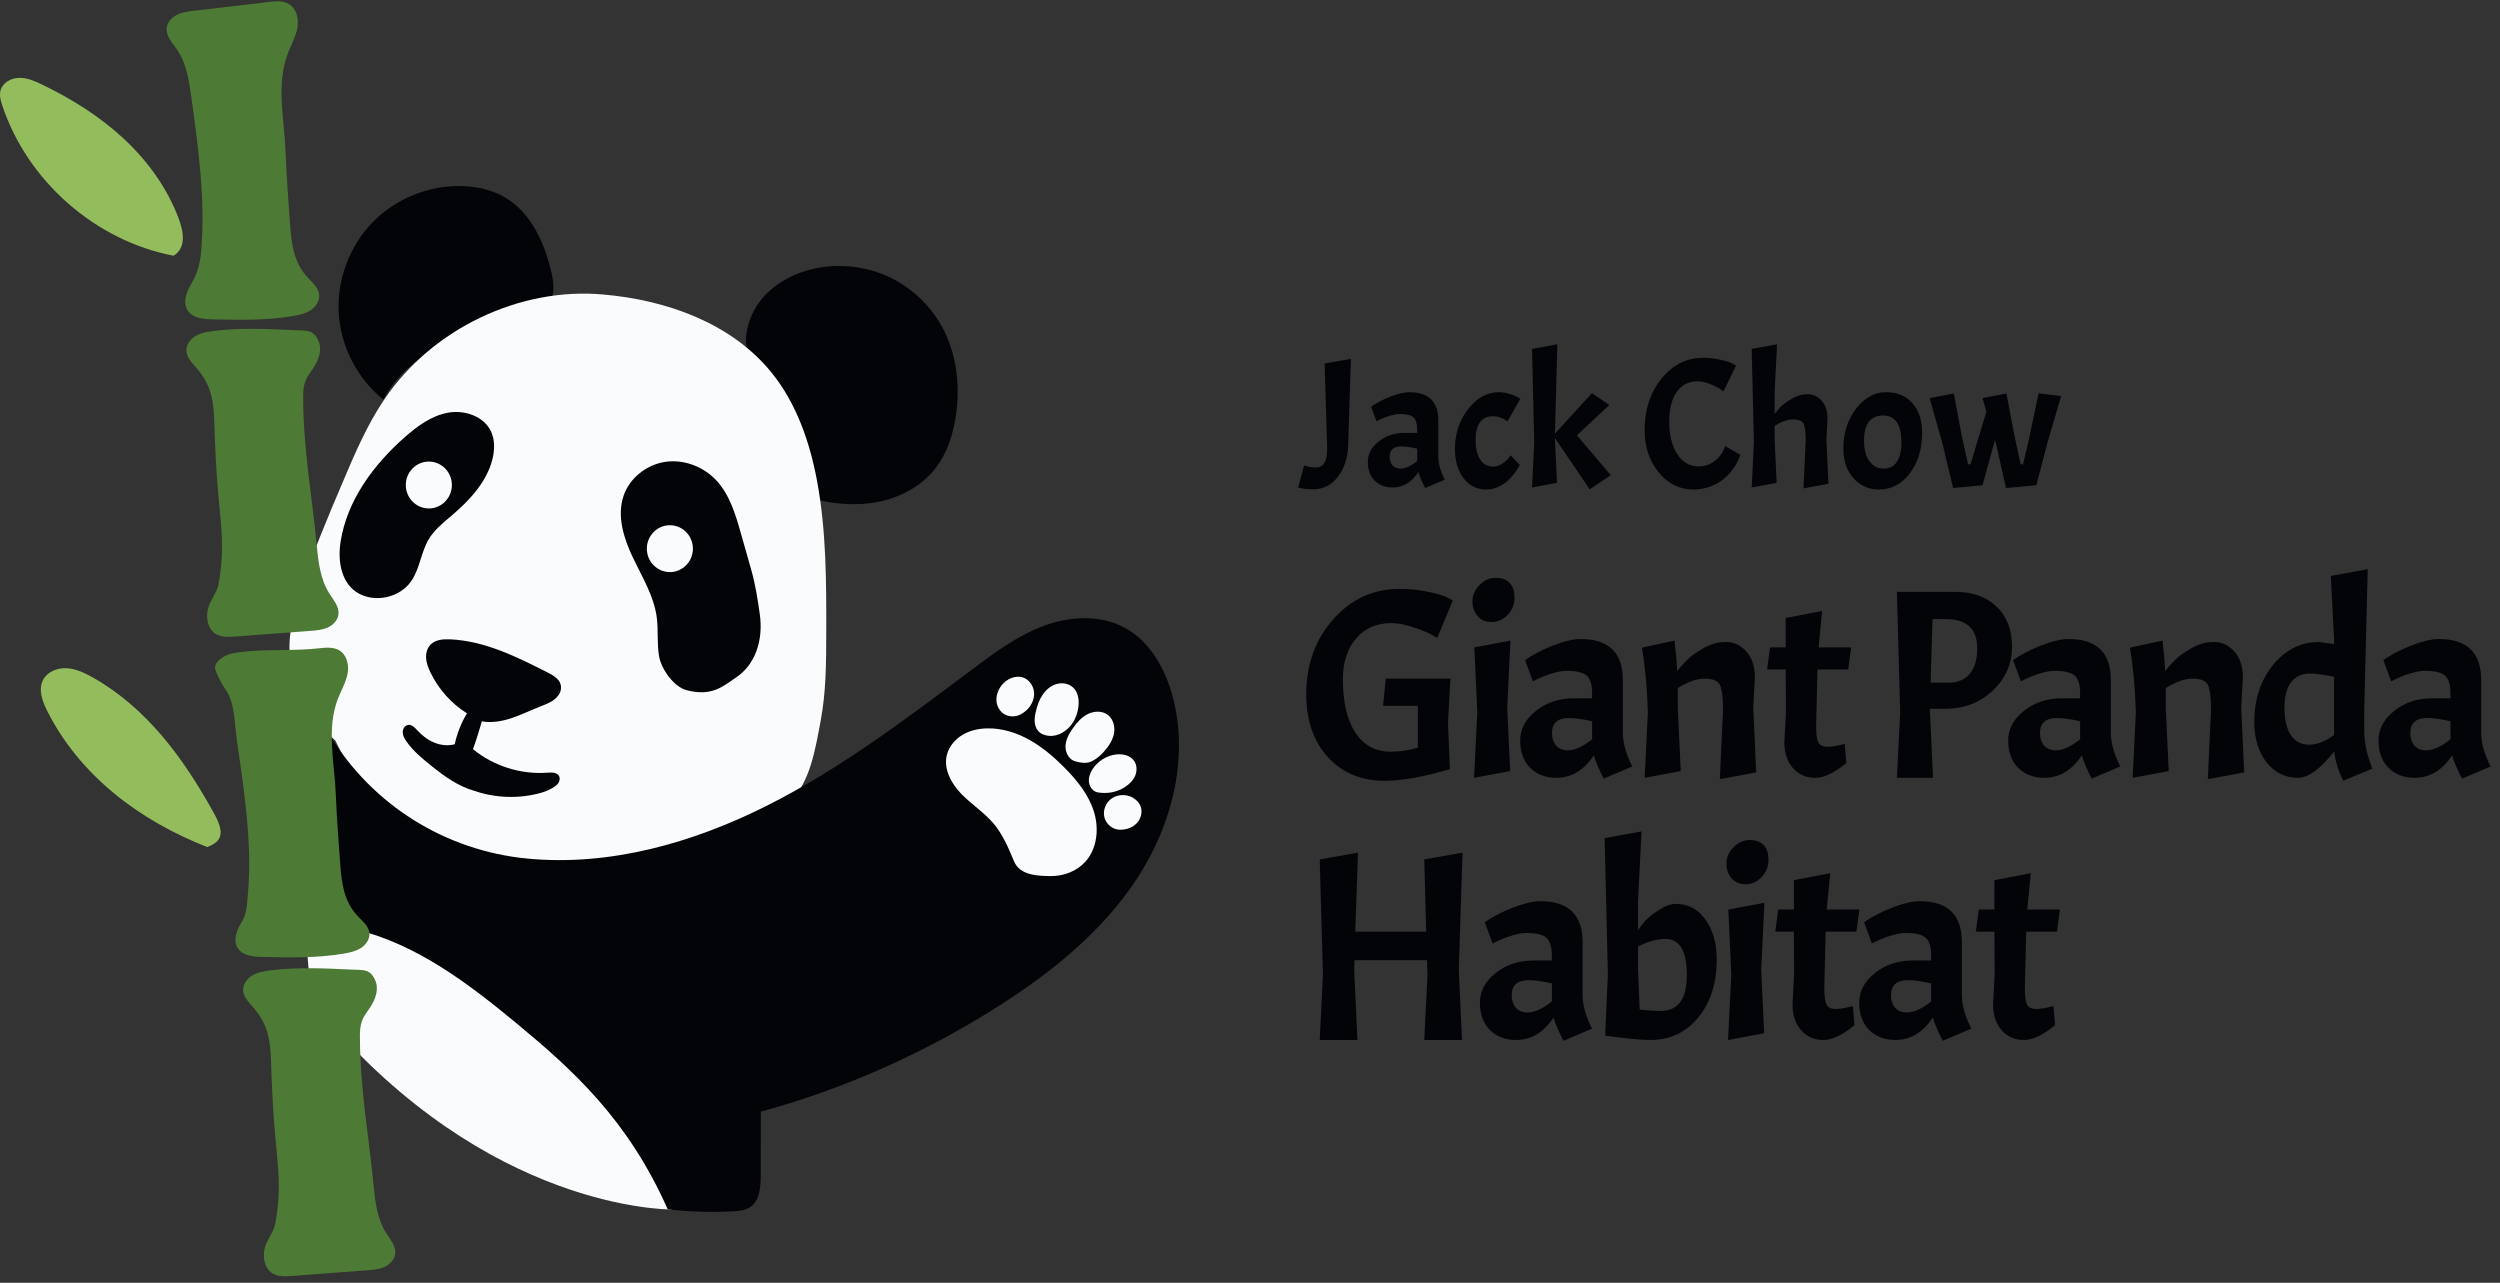
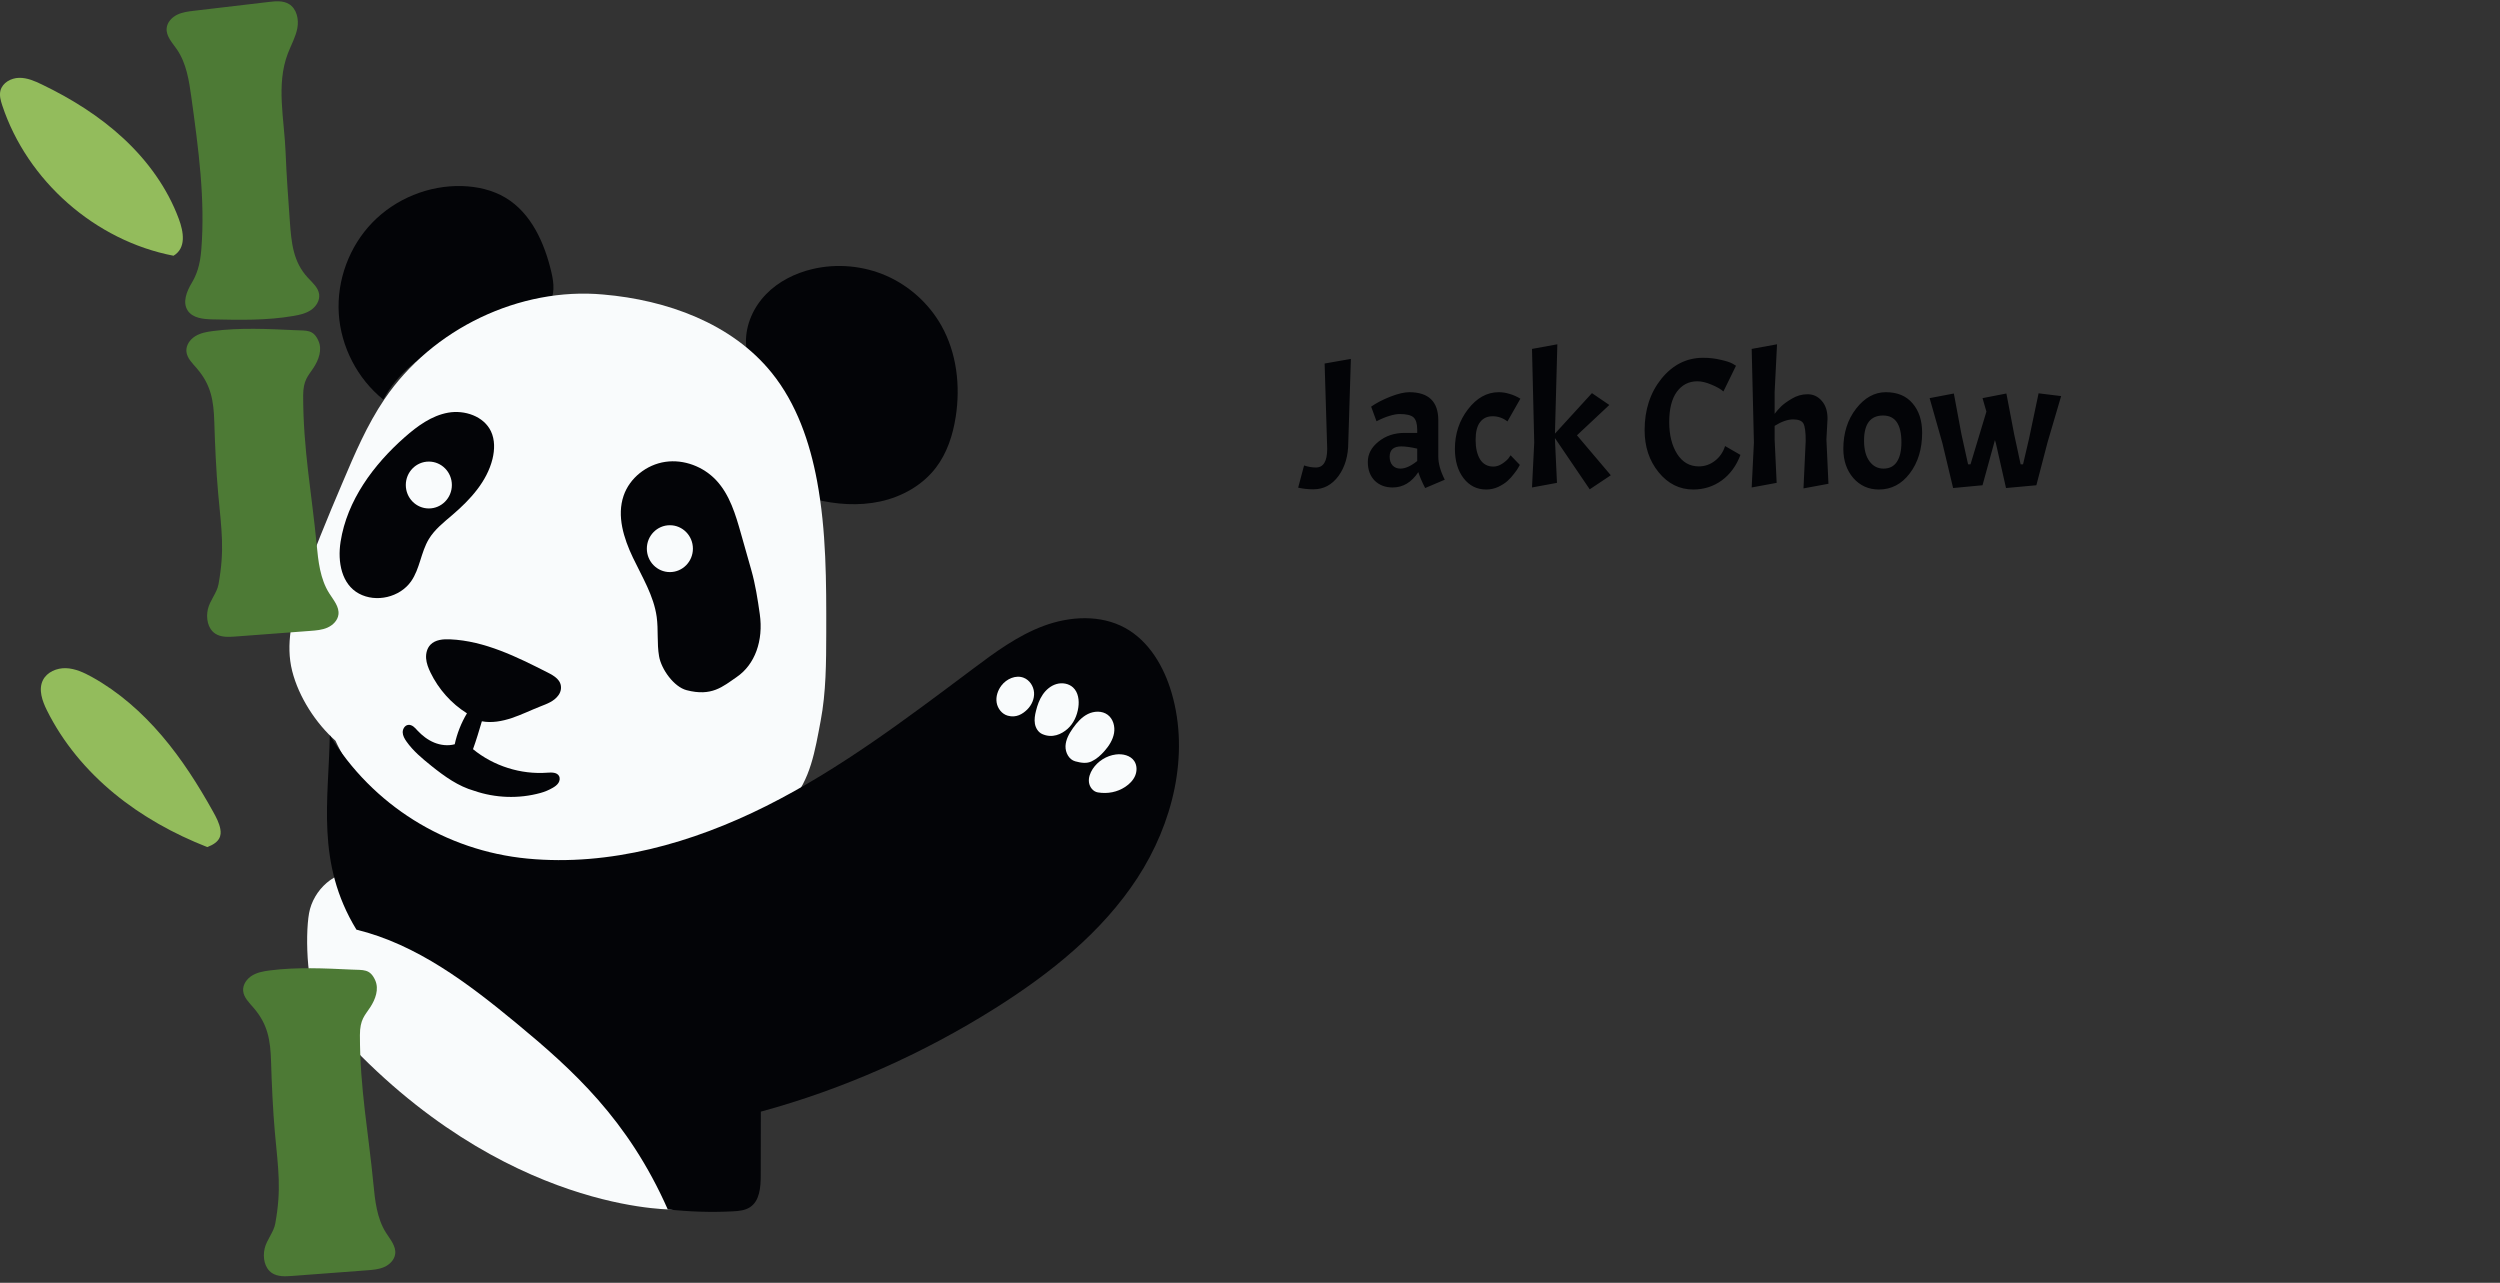
<svg xmlns="http://www.w3.org/2000/svg" width="267" height="137" viewBox="0 0 267 137" fill="none">
  <rect x="0" y="0" width="267" height="137" fill="#333333" stroke="none" />
  <path d="M40.937 42.676C38.169 40.449 36.403 37.027 36.181 33.484C35.959 29.941 37.293 26.326 39.764 23.773C42.234 21.22 45.799 19.769 49.349 19.872C50.969 19.919 52.603 20.287 53.994 21.12C56.74 22.765 58.159 25.958 58.889 29.072C59.16 30.23 59.314 31.582 58.538 32.486C57.991 33.127 57.119 33.359 56.304 33.566C53.343 34.324 50.39 35.197 47.662 36.577C44.934 37.957 42.424 39.88 40.937 42.676Z" fill="#030407" />
  <path d="M79.669 36.581C79.63 34.675 80.477 32.801 81.807 31.432C83.133 30.062 84.91 29.176 86.766 28.736C89.387 28.117 92.212 28.375 94.675 29.458C97.138 30.542 99.237 32.447 100.553 34.8C102.18 37.71 102.584 41.211 102.072 44.507C101.772 46.456 101.146 48.394 99.949 49.956C98.511 51.833 96.323 53.056 94.013 53.557C91.704 54.057 89.287 53.882 86.991 53.313C86.173 47.489 79.805 43.184 79.669 36.581Z" fill="#030407" />
  <path d="M84.428 85.643C86.563 83.33 87.056 80.105 87.642 77.012C88.229 73.92 88.236 70.748 88.243 67.602C88.254 62.174 88.257 56.708 87.263 51.373C86.491 47.229 85.075 43.114 82.433 39.832C78.164 34.526 71.199 32.034 64.417 31.454C55.532 30.643 46.171 35.087 41.062 42.631C39.203 45.377 37.891 48.452 36.596 51.509C34.977 55.324 33.353 59.146 32.088 63.097C31.201 65.868 30.489 68.846 31.205 71.667C31.913 74.46 33.736 77.248 35.828 79.111C38.366 84.614 43.393 88.765 49.067 90.881C54.745 92.998 61.02 93.191 66.984 92.136C72.948 91.074 79.955 90.495 84.428 85.643Z" fill="#F9FBFC" />
  <path d="M38.298 93.163C35.796 92.848 33.454 95.047 33.007 97.532C32.563 100.017 32.764 106.32 34.394 108.248C52.157 129.228 71.135 129.11 71.575 129.182C72.483 129.332 72.154 127.841 71.997 127.215C70.356 120.658 65.743 115.305 61.16 110.332C54.327 102.917 47.13 94.268 38.298 93.163Z" fill="#F9FBFC" />
  <path d="M71.317 129.164C73.62 129.415 75.944 129.493 78.257 129.372C78.9 129.34 79.576 129.279 80.113 128.921C81.139 128.238 81.242 126.801 81.246 125.568C81.25 123.286 81.253 121.005 81.257 118.724C90.027 116.339 98.533 112.564 106.324 107.655C112.166 103.972 117.708 99.549 121.477 93.764C125.245 87.976 127.065 80.646 125.134 74.017C124.315 71.203 122.721 68.461 120.15 67.056C117.533 65.626 114.272 65.805 111.473 66.841C108.677 67.878 106.242 69.684 103.853 71.475C96.796 76.763 89.72 82.13 81.836 86.081C73.952 90.035 65.114 92.538 56.333 91.698C47.551 90.857 39.768 85.963 35.22 78.508C35.116 85.391 33.704 92.137 38.066 99.285C44.526 100.865 50.015 105.034 55.142 109.271C61.156 114.244 67.073 119.564 71.317 129.164Z" fill="#030407" />
  <path d="M36.376 57.85C37.066 53.445 39.891 49.627 43.237 46.681C44.582 45.497 46.094 44.392 47.857 44.074C49.619 43.76 51.672 44.45 52.437 46.069C52.862 46.974 52.837 48.032 52.601 49.005C52.008 51.429 50.213 53.37 48.318 54.993C47.399 55.78 46.419 56.545 45.797 57.578C44.953 58.98 44.843 60.746 43.906 62.084C42.708 63.793 40.169 64.39 38.335 63.396C36.501 62.405 36.029 60.056 36.376 57.85Z" fill="#030407" />
  <path d="M73.335 73.713C71.973 73.363 70.629 71.475 70.389 70.092C70.15 68.708 70.325 67.278 70.135 65.887C69.824 63.62 68.576 61.614 67.593 59.548C66.61 57.481 65.859 55.1 66.603 52.937C67.254 51.038 69.063 49.619 71.051 49.326C73.038 49.032 75.127 49.833 76.496 51.299C77.94 52.844 78.563 54.964 79.138 56.998C79.507 58.293 79.871 59.587 80.239 60.881C80.676 62.422 80.919 63.996 81.144 65.579C81.552 68.44 80.615 70.978 78.695 72.294C77.175 73.342 76.013 74.407 73.335 73.713Z" fill="#030407" />
  <path d="M46.058 81.786C46.051 81.778 46.04 81.771 46.033 81.764C45.072 80.992 44.117 80.195 43.413 79.194C43.205 78.9 43.016 78.571 43.008 78.214C43.001 77.856 43.234 77.467 43.588 77.42C43.784 77.391 43.984 77.47 44.145 77.588C44.306 77.706 44.439 77.86 44.571 78.007C45.079 78.553 45.683 79.025 46.373 79.308C47.063 79.59 47.846 79.68 48.565 79.487C48.815 78.325 49.258 77.206 49.87 76.183C48.2 75.139 46.834 73.602 45.972 71.817C45.744 71.342 45.547 70.841 45.508 70.312C45.472 69.787 45.608 69.229 45.976 68.85C46.498 68.314 47.328 68.246 48.078 68.281C51.772 68.446 55.201 70.155 58.497 71.828C59.202 72.186 59.995 72.647 59.909 73.566C59.888 73.812 59.788 74.049 59.641 74.252C59.162 74.917 58.408 75.171 57.693 75.454C56.677 75.854 55.698 76.337 54.661 76.684C53.627 77.03 52.519 77.234 51.464 77.034C51.171 78.021 50.878 79.011 50.517 80.012C52.719 81.818 55.63 82.737 58.472 82.522C58.923 82.487 59.484 82.479 59.702 82.876C59.827 83.102 59.781 83.391 59.645 83.609C59.498 83.842 59.269 84.002 59.033 84.138C58.622 84.378 58.179 84.564 57.721 84.689C55.412 85.325 52.912 85.24 50.642 84.457C48.947 83.974 47.503 82.944 46.058 81.786Z" fill="#030407" />
-   <path d="M108.305 92.002C107.712 90.576 107.1 89.124 106.103 87.944C105.105 86.765 103.772 85.917 102.692 84.812C101.612 83.708 100.761 82.167 101.115 80.661C101.33 79.753 101.973 78.977 102.774 78.495C103.575 78.012 104.519 77.808 105.452 77.79C107.015 77.762 108.556 78.248 109.921 79.006C111.287 79.764 112.488 80.787 113.593 81.891C114.959 83.25 116.221 84.787 116.811 86.621C117.401 88.456 117.197 90.64 115.892 92.056C114.977 93.054 113.6 93.572 112.245 93.565C110.897 93.554 108.938 93.515 108.305 92.002Z" fill="#F9FBFC" />
  <path d="M107.629 76.436C107.007 76.264 106.546 75.674 106.442 75.034C106.339 74.394 106.56 73.733 106.95 73.218C107.497 72.503 108.484 72.056 109.324 72.382C109.957 72.625 110.386 73.279 110.436 73.955C110.486 74.63 110.186 75.306 109.703 75.782C109.22 76.254 108.538 76.69 107.629 76.436Z" fill="#F9FBFC" />
  <path d="M111.298 78.391C110.876 78.198 110.608 77.754 110.529 77.297C110.451 76.839 110.529 76.371 110.644 75.92C110.794 75.309 111.009 74.704 111.362 74.186C111.716 73.668 112.224 73.231 112.828 73.056C113.433 72.881 114.133 72.992 114.598 73.417C115.167 73.939 115.278 74.805 115.163 75.57C115.038 76.424 114.663 77.261 114.019 77.84C113.372 78.416 112.381 78.881 111.298 78.391Z" fill="#F9FBFC" />
  <path d="M114.838 81.309C114.166 81.13 113.769 80.372 113.797 79.675C113.826 78.978 114.187 78.338 114.587 77.769C115.016 77.165 115.521 76.586 116.186 76.257C116.851 75.928 117.702 75.896 118.295 76.336C118.885 76.772 119.107 77.587 118.978 78.309C118.849 79.031 118.435 79.671 117.948 80.222C117.562 80.658 117.122 81.059 116.593 81.309C116.071 81.563 115.51 81.491 114.838 81.309Z" fill="#F9FBFC" />
  <path d="M117.247 84.629C116.743 84.547 116.371 84.064 116.303 83.56C116.235 83.056 116.425 82.545 116.704 82.119C117.254 81.286 118.177 80.707 119.171 80.578C119.904 80.482 120.74 80.675 121.144 81.29C121.441 81.744 121.445 82.348 121.234 82.849C121.023 83.346 120.619 83.746 120.168 84.043C119.342 84.586 118.323 84.808 117.247 84.629Z" fill="#F9FBFC" />
-   <path d="M119.625 88.616C118.857 88.623 118.134 88.037 117.948 87.29C117.763 86.542 118.102 85.706 118.735 85.27C119.368 84.833 120.247 84.801 120.927 85.159C121.334 85.373 121.681 85.724 121.831 86.16C122.039 86.757 121.842 87.451 121.409 87.912C120.984 88.373 120.351 88.609 119.625 88.616Z" fill="#F9FBFC" />
  <path d="M71.543 61.099C72.901 61.099 74.003 59.979 74.003 58.596C74.003 57.214 72.901 56.094 71.543 56.094C70.184 56.094 69.083 57.214 69.083 58.596C69.083 59.979 70.184 61.099 71.543 61.099Z" fill="#F9FBFC" />
  <path d="M45.8 54.303C47.158 54.303 48.26 53.182 48.26 51.8C48.26 50.417 47.158 49.297 45.8 49.297C44.441 49.297 43.34 50.417 43.34 51.8C43.34 53.182 44.441 54.303 45.8 54.303Z" fill="#F9FBFC" />
  <path d="M140.263 52.26C139.723 52.26 139.183 52.201 138.643 52.082L139.275 49.711C139.71 49.856 140.132 49.929 140.54 49.929C141.343 49.929 141.745 49.264 141.745 47.933L141.469 38.825L144.274 38.331L143.997 47.242C143.997 48.677 143.648 49.876 142.95 50.837C142.252 51.786 141.357 52.26 140.263 52.26ZM148.73 52.062C147.953 52.062 147.314 51.819 146.814 51.331C146.326 50.831 146.083 50.166 146.083 49.336C146.083 48.493 146.465 47.769 147.229 47.163C147.993 46.544 148.921 46.234 150.014 46.234H151.358V45.898C151.358 45.253 151.226 44.812 150.963 44.574C150.699 44.337 150.205 44.219 149.481 44.219C149.178 44.219 148.816 44.285 148.394 44.416C147.986 44.535 147.525 44.726 147.011 44.989L146.438 43.428C147.005 43.033 147.69 42.678 148.493 42.362C149.31 42.045 149.981 41.887 150.508 41.887C152.576 41.887 153.61 42.888 153.61 44.891V48.763C153.61 49.501 153.841 50.324 154.302 51.233L152.207 52.122C151.878 51.489 151.635 50.923 151.476 50.423C150.752 51.516 149.837 52.062 148.73 52.062ZM149.56 50.047C150.087 50.047 150.686 49.777 151.358 49.237V47.913C150.66 47.755 150.093 47.676 149.659 47.676C148.829 47.676 148.414 48.045 148.414 48.783C148.414 49.165 148.519 49.474 148.73 49.711C148.941 49.935 149.218 50.047 149.56 50.047ZM159.414 44.456C158.834 44.456 158.387 44.667 158.071 45.088C157.754 45.496 157.596 46.129 157.596 46.985C157.596 47.841 157.754 48.532 158.071 49.059C158.4 49.573 158.874 49.83 159.493 49.83C159.809 49.83 160.119 49.731 160.422 49.533C160.725 49.336 160.955 49.138 161.113 48.941L161.331 48.625L162.318 49.652C162.279 49.718 162.226 49.81 162.16 49.929C162.108 50.047 161.963 50.258 161.726 50.561C161.502 50.864 161.258 51.134 160.995 51.371C160.744 51.595 160.415 51.806 160.007 52.003C159.598 52.188 159.17 52.28 158.723 52.28C157.735 52.28 156.931 51.878 156.312 51.075C155.693 50.271 155.384 49.224 155.384 47.933C155.384 46.326 155.851 44.917 156.786 43.705C157.721 42.493 158.815 41.887 160.066 41.887C160.448 41.887 160.83 41.947 161.212 42.065C161.594 42.171 161.983 42.342 162.378 42.579L160.995 45.009C160.52 44.64 159.994 44.456 159.414 44.456ZM169.782 52.26L166.068 46.787V46.925L166.285 51.569L163.618 52.062L163.855 47.261L163.618 37.264L166.325 36.77L166.068 46.313L170.019 41.986L171.876 43.251L168.419 46.491L172.034 50.758L169.782 52.26ZM180.841 52.28C179.379 52.28 178.147 51.667 177.146 50.442C176.145 49.217 175.645 47.716 175.645 45.938C175.645 43.764 176.244 41.934 177.442 40.445C178.654 38.957 180.136 38.212 181.888 38.212C182.573 38.212 183.205 38.285 183.785 38.43C184.377 38.562 184.799 38.7 185.049 38.845L185.405 39.062L184.061 41.808C183.758 41.545 183.33 41.301 182.777 41.077C182.224 40.84 181.723 40.722 181.275 40.722C180.367 40.722 179.636 41.097 179.082 41.848C178.542 42.599 178.272 43.672 178.272 45.068C178.272 46.451 178.555 47.591 179.122 48.486C179.688 49.369 180.459 49.81 181.433 49.81C182.066 49.81 182.639 49.613 183.152 49.217C183.666 48.822 184.028 48.295 184.239 47.637L185.879 48.585C185.444 49.744 184.779 50.653 183.883 51.312C182.988 51.957 181.974 52.28 180.841 52.28ZM192.849 47.064C192.849 46.155 192.77 45.549 192.612 45.246C192.454 44.943 192.085 44.792 191.506 44.792C190.926 44.792 190.267 45.022 189.53 45.483V46.925L189.747 51.569L187.08 52.062L187.317 47.261L187.08 37.264L189.787 36.77L189.53 41.887V44.199C189.727 43.936 189.951 43.679 190.202 43.428C190.452 43.178 190.84 42.895 191.367 42.579C191.894 42.263 192.454 42.105 193.047 42.105C193.652 42.105 194.16 42.342 194.568 42.816C194.976 43.277 195.18 43.909 195.18 44.713L195.062 46.925L195.279 51.667L192.612 52.161L192.849 47.064ZM196.868 47.933C196.868 46.247 197.322 44.818 198.231 43.646C199.14 42.474 200.2 41.887 201.412 41.887C202.637 41.887 203.585 42.282 204.257 43.073C204.942 43.863 205.284 44.91 205.284 46.214C205.284 47.953 204.843 49.402 203.96 50.561C203.091 51.707 201.991 52.28 200.661 52.28C199.568 52.28 198.659 51.871 197.934 51.055C197.223 50.225 196.868 49.184 196.868 47.933ZM203.071 47.242C203.071 45.332 202.419 44.377 201.115 44.377C199.759 44.377 199.08 45.273 199.08 47.064C199.08 47.999 199.271 48.73 199.653 49.257C200.035 49.784 200.536 50.047 201.155 50.047C201.787 50.047 202.261 49.81 202.577 49.336C202.907 48.849 203.071 48.151 203.071 47.242ZM215.804 49.593H216.06L216.693 46.886L217.72 42.006L220.13 42.302L218.688 47.202L217.483 51.825L214.243 52.122L213.156 47.321L213.057 47.005L211.734 51.825L208.592 52.122L207.446 47.321L206.083 42.52L208.671 42.026L209.481 46.372L210.192 49.593H210.449L212.148 43.962L211.734 42.52L214.282 42.026L215.112 46.372L215.804 49.593Z" fill="#030407" />
-   <path d="M147.882 83.387C145.369 83.387 143.344 82.543 141.809 80.854C140.274 79.165 139.507 76.93 139.507 74.148C139.507 70.982 140.466 68.315 142.385 66.146C144.304 63.978 146.664 62.894 149.465 62.894C150.578 62.894 151.605 62.999 152.545 63.211C153.504 63.402 154.186 63.604 154.589 63.815L155.164 64.132L153.495 68.132C152.919 67.749 152.142 67.394 151.163 67.067C150.185 66.722 149.321 66.549 148.573 66.549C147.019 66.549 145.772 67.096 144.831 68.19C143.891 69.284 143.421 70.732 143.421 72.536C143.421 74.973 143.862 76.873 144.745 78.235C145.647 79.597 146.894 80.278 148.487 80.278C149.523 80.278 150.501 80.135 151.423 79.847V75.385H147.71L147.997 72.478H154.905L154.646 77.17L154.848 82.149C152.027 82.974 149.705 83.387 147.882 83.387ZM161.316 68.42L160.971 75.587L161.287 82.351L157.431 83.07L157.776 76.076L157.459 69.14L161.316 68.42ZM157.258 64.218C157.258 63.566 157.507 62.99 158.006 62.491C158.505 61.973 159.081 61.714 159.733 61.714C160.386 61.714 160.884 61.896 161.23 62.261C161.575 62.606 161.748 63.134 161.748 63.844C161.748 64.554 161.499 65.168 161 65.686C160.52 66.185 159.954 66.434 159.301 66.434C158.668 66.434 158.169 66.223 157.805 65.801C157.44 65.379 157.258 64.851 157.258 64.218ZM166.213 83.07C165.081 83.07 164.151 82.715 163.421 82.005C162.711 81.276 162.356 80.307 162.356 79.098C162.356 77.87 162.913 76.815 164.026 75.932C165.139 75.031 166.491 74.579 168.084 74.579H170.041V74.09C170.041 73.15 169.849 72.507 169.466 72.162C169.082 71.816 168.362 71.644 167.307 71.644C166.866 71.644 166.338 71.74 165.724 71.932C165.129 72.104 164.458 72.382 163.709 72.766L162.875 70.493C163.7 69.917 164.697 69.399 165.868 68.938C167.058 68.478 168.036 68.247 168.804 68.247C171.816 68.247 173.322 69.706 173.322 72.622V78.264C173.322 79.338 173.658 80.537 174.33 81.862L171.279 83.157C170.799 82.236 170.444 81.41 170.214 80.681C169.159 82.274 167.825 83.07 166.213 83.07ZM167.422 80.135C168.19 80.135 169.063 79.741 170.041 78.954V77.026C169.024 76.796 168.199 76.681 167.566 76.681C166.357 76.681 165.753 77.218 165.753 78.293C165.753 78.849 165.906 79.3 166.213 79.645C166.52 79.971 166.923 80.135 167.422 80.135ZM184.022 75.788C184.022 74.464 183.907 73.582 183.677 73.14C183.447 72.699 182.909 72.478 182.065 72.478C181.221 72.478 180.261 72.814 179.187 73.486V75.587L179.503 82.351L175.647 83.07L175.992 76.076C175.915 73.505 175.704 71.202 175.359 69.168L178.841 68.42C178.976 69.533 179.072 70.617 179.129 71.672C179.417 71.289 179.743 70.915 180.108 70.55C180.472 70.166 181.048 69.744 181.835 69.284C182.622 68.804 183.447 68.564 184.31 68.564C185.193 68.564 185.932 68.909 186.526 69.6C187.121 70.272 187.419 71.193 187.419 72.363L187.246 75.587L187.563 82.495L183.677 83.214L184.022 75.788ZM190.712 69.14V66.002L194.598 65.254L194.224 69.14H197.706L197.39 71.5H194.109L193.965 77.515C193.965 78.417 194.051 79.022 194.224 79.329C194.397 79.616 194.713 79.76 195.174 79.76C195.634 79.76 196.248 79.655 197.016 79.444L197.188 81.487C195.922 82.543 194.809 83.07 193.85 83.07C192.89 83.07 192.104 82.725 191.49 82.034C190.875 81.324 190.568 80.403 190.568 79.271L190.741 76.047L190.712 71.5H188.726L189.043 69.14H190.712ZM208.838 63.211C210.681 63.211 212.148 63.738 213.242 64.794C214.336 65.83 214.883 67.259 214.883 69.082C214.883 70.905 214.192 72.469 212.81 73.774C211.429 75.059 209.74 75.702 207.745 75.702H206.104L206.45 83.07H202.593L202.938 76.076L202.593 63.211H208.838ZM207.802 66.118H206.392L206.191 72.91H208.148C209.107 72.91 209.846 72.594 210.364 71.96C210.901 71.327 211.17 70.425 211.17 69.255C211.17 67.163 210.047 66.118 207.802 66.118ZM218.331 83.07C217.198 83.07 216.268 82.715 215.539 82.005C214.829 81.276 214.474 80.307 214.474 79.098C214.474 77.87 215.03 76.815 216.143 75.932C217.256 75.031 218.609 74.579 220.201 74.579H222.159V74.09C222.159 73.15 221.967 72.507 221.583 72.162C221.199 71.816 220.48 71.644 219.424 71.644C218.983 71.644 218.455 71.74 217.841 71.932C217.246 72.104 216.575 72.382 215.827 72.766L214.992 70.493C215.817 69.917 216.815 69.399 217.985 68.938C219.175 68.478 220.153 68.247 220.921 68.247C223.934 68.247 225.44 69.706 225.44 72.622V78.264C225.44 79.338 225.776 80.537 226.447 81.862L223.396 83.157C222.917 82.236 222.562 81.41 222.331 80.681C221.276 82.274 219.942 83.07 218.331 83.07ZM219.539 80.135C220.307 80.135 221.18 79.741 222.159 78.954V77.026C221.142 76.796 220.317 76.681 219.683 76.681C218.474 76.681 217.87 77.218 217.87 78.293C217.87 78.849 218.024 79.3 218.331 79.645C218.638 79.971 219.041 80.135 219.539 80.135ZM236.14 75.788C236.14 74.464 236.024 73.582 235.794 73.14C235.564 72.699 235.027 72.478 234.182 72.478C233.338 72.478 232.379 72.814 231.304 73.486V75.587L231.621 82.351L227.764 83.07L228.109 76.076C228.033 73.505 227.822 71.202 227.476 69.168L230.959 68.42C231.093 69.533 231.189 70.617 231.247 71.672C231.534 71.289 231.861 70.915 232.225 70.55C232.59 70.166 233.165 69.744 233.952 69.284C234.739 68.804 235.564 68.564 236.427 68.564C237.31 68.564 238.049 68.909 238.644 69.6C239.239 70.272 239.536 71.193 239.536 72.363L239.363 75.587L239.68 82.495L235.794 83.214L236.14 75.788ZM249.306 80.25C247.809 82.13 246.514 83.07 245.42 83.07C244.058 83.07 242.935 82.514 242.053 81.401C241.189 80.288 240.757 78.859 240.757 77.112C240.757 74.714 241.419 72.689 242.743 71.039C244.087 69.389 245.727 68.564 247.665 68.564L249.277 68.794V68.247L248.932 61.512L252.875 60.793L252.501 75.587V78.12C252.501 79.271 252.788 80.595 253.364 82.092L250.256 83.387C249.699 82.236 249.382 81.19 249.306 80.25ZM243.981 75.616C243.981 76.844 244.202 77.803 244.643 78.494C245.103 79.185 245.756 79.53 246.6 79.53C247.464 79.53 248.356 79.185 249.277 78.494V72.277C248.126 72.047 247.272 71.932 246.715 71.932C245.852 71.932 245.18 72.239 244.701 72.853C244.221 73.467 243.981 74.388 243.981 75.616ZM257.881 83.07C256.749 83.07 255.819 82.715 255.09 82.005C254.38 81.276 254.025 80.307 254.025 79.098C254.025 77.87 254.581 76.815 255.694 75.932C256.807 75.031 258.16 74.579 259.752 74.579H261.71V74.09C261.71 73.15 261.518 72.507 261.134 72.162C260.75 71.816 260.031 71.644 258.975 71.644C258.534 71.644 258.006 71.74 257.392 71.932C256.797 72.104 256.126 72.382 255.377 72.766L254.543 70.493C255.368 69.917 256.366 69.399 257.536 68.938C258.726 68.478 259.704 68.247 260.472 68.247C263.484 68.247 264.991 69.706 264.991 72.622V78.264C264.991 79.338 265.327 80.537 265.998 81.862L262.947 83.157C262.467 82.236 262.112 81.41 261.882 80.681C260.827 82.274 259.493 83.07 257.881 83.07ZM259.09 80.135C259.858 80.135 260.731 79.741 261.71 78.954V77.026C260.693 76.796 259.867 76.681 259.234 76.681C258.025 76.681 257.421 77.218 257.421 78.293C257.421 78.849 257.574 79.3 257.881 79.645C258.188 79.971 258.591 80.135 259.09 80.135ZM156.2 91.067L155.797 103.587L156.143 111.07H152.113L152.459 104.076L152.401 102.551H144.659L144.63 103.587L144.975 111.07H140.946L141.291 104.076L140.946 91.786L145.033 91.067L144.745 99.5H152.315L152.113 91.786L156.2 91.067ZM161.912 111.07C160.78 111.07 159.849 110.715 159.12 110.005C158.41 109.276 158.055 108.307 158.055 107.098C158.055 105.87 158.611 104.815 159.724 103.932C160.837 103.03 162.19 102.58 163.782 102.58H165.74V102.09C165.74 101.15 165.548 100.507 165.164 100.162C164.78 99.816 164.061 99.644 163.005 99.644C162.564 99.644 162.036 99.74 161.422 99.932C160.828 100.104 160.156 100.382 159.408 100.766L158.573 98.493C159.398 97.917 160.396 97.399 161.566 96.938C162.756 96.478 163.735 96.247 164.502 96.247C167.515 96.247 169.021 97.706 169.021 100.622V106.264C169.021 107.338 169.357 108.537 170.028 109.861L166.977 111.157C166.498 110.236 166.143 109.411 165.912 108.681C164.857 110.274 163.523 111.07 161.912 111.07ZM163.121 108.135C163.888 108.135 164.761 107.741 165.74 106.954V105.026C164.723 104.796 163.898 104.681 163.264 104.681C162.056 104.681 161.451 105.218 161.451 106.292C161.451 106.849 161.605 107.3 161.912 107.645C162.219 107.971 162.622 108.135 163.121 108.135ZM179.001 96.535C180.287 96.535 181.333 97.092 182.138 98.205C182.944 99.317 183.347 100.747 183.347 102.493C183.347 105.007 182.685 107.07 181.361 108.681C180.056 110.274 178.358 111.07 176.267 111.07C175.307 111.07 173.696 110.917 171.431 110.61L171.719 104.076L171.374 89.512L175.317 88.793L174.943 96.219V99.327C175.154 99.02 175.413 98.694 175.72 98.349C176.027 98.003 176.507 97.619 177.159 97.197C177.811 96.756 178.425 96.535 179.001 96.535ZM177.879 100.277C176.996 100.277 176.017 100.546 174.943 101.083V103.587L175.116 107.818C175.921 107.914 176.679 107.962 177.389 107.962C179.231 107.962 180.152 106.686 180.152 104.134C180.152 101.563 179.394 100.277 177.879 100.277ZM188.442 96.42L188.097 103.587L188.414 110.351L184.557 111.07L184.902 104.076L184.586 97.14L188.442 96.42ZM184.384 92.218C184.384 91.566 184.634 90.99 185.132 90.491C185.631 89.973 186.207 89.714 186.859 89.714C187.512 89.714 188.011 89.896 188.356 90.261C188.701 90.606 188.874 91.134 188.874 91.844C188.874 92.554 188.625 93.168 188.126 93.686C187.646 94.185 187.08 94.434 186.428 94.434C185.794 94.434 185.296 94.223 184.931 93.801C184.566 93.379 184.384 92.851 184.384 92.218ZM191.584 97.14V94.002L195.469 93.254L195.095 97.14H198.578L198.261 99.5H194.98L194.836 105.515C194.836 106.417 194.922 107.022 195.095 107.329C195.268 107.616 195.584 107.76 196.045 107.76C196.505 107.76 197.12 107.655 197.887 107.444L198.06 109.487C196.793 110.543 195.68 111.07 194.721 111.07C193.762 111.07 192.975 110.725 192.361 110.034C191.747 109.324 191.44 108.403 191.44 107.271L191.613 104.047L191.584 99.5H189.598L189.914 97.14H191.584ZM202.419 111.07C201.287 111.07 200.357 110.715 199.627 110.005C198.918 109.276 198.563 108.307 198.563 107.098C198.563 105.87 199.119 104.815 200.232 103.932C201.345 103.03 202.698 102.58 204.29 102.58H206.247V102.09C206.247 101.15 206.056 100.507 205.672 100.162C205.288 99.816 204.568 99.644 203.513 99.644C203.072 99.644 202.544 99.74 201.93 99.932C201.335 100.104 200.664 100.382 199.915 100.766L199.081 98.493C199.906 97.917 200.903 97.399 202.074 96.938C203.264 96.478 204.242 96.247 205.01 96.247C208.022 96.247 209.529 97.706 209.529 100.622V106.264C209.529 107.338 209.864 108.537 210.536 109.861L207.485 111.157C207.005 110.236 206.65 109.411 206.42 108.681C205.365 110.274 204.031 111.07 202.419 111.07ZM203.628 108.135C204.396 108.135 205.269 107.741 206.247 106.954V105.026C205.23 104.796 204.405 104.681 203.772 104.681C202.563 104.681 201.959 105.218 201.959 106.292C201.959 106.849 202.112 107.3 202.419 107.645C202.726 107.971 203.129 108.135 203.628 108.135ZM213.004 97.14V94.002L216.89 93.254L216.515 97.14H219.998L219.682 99.5H216.4L216.256 105.515C216.256 106.417 216.343 107.022 216.515 107.329C216.688 107.616 217.005 107.76 217.465 107.76C217.926 107.76 218.54 107.655 219.307 107.444L219.48 109.487C218.214 110.543 217.101 111.07 216.141 111.07C215.182 111.07 214.395 110.725 213.781 110.034C213.167 109.324 212.86 108.403 212.86 107.271L213.033 104.047L213.004 99.5H211.018L211.335 97.14H213.004Z" fill="#030407" />
  <path d="M21.495 26.715C21.938 21.284 21.187 15.835 20.444 10.436C20.193 8.627 19.915 6.743 18.87 5.241C18.391 4.551 17.726 3.861 17.798 3.021C17.852 2.391 18.338 1.862 18.906 1.58C19.475 1.297 20.118 1.222 20.748 1.147C23.401 0.836 26.054 0.521 28.706 0.21C29.436 0.124 30.226 0.049 30.855 0.428C31.688 0.925 31.935 2.055 31.756 3.01C31.578 3.964 31.077 4.823 30.734 5.731C29.468 9.067 30.373 12.774 30.505 16.339C30.591 18.652 30.791 21.33 30.955 23.64C31.12 25.95 31.309 27.973 32.886 29.668C33.383 30.201 34.002 30.726 34.087 31.452C34.163 32.106 33.755 32.743 33.212 33.111C32.668 33.48 32.007 33.63 31.356 33.74C28.503 34.237 25.582 34.173 22.686 34.109C21.709 34.087 20.576 33.98 20.043 33.161C19.478 32.292 19.929 31.138 20.458 30.251C20.987 29.364 21.359 28.377 21.495 26.715Z" fill="#4D7A35" />
-   <path d="M26.5 95.189C26.944 89.908 26.014 84.073 25.27 78.824C25.02 77.065 25.099 75.052 24.055 73.593C23.576 72.921 23.039 71.77 22.982 71.434C22.882 70.826 23.522 70.307 24.09 70.036C24.659 69.764 25.302 69.685 25.932 69.614C28.585 69.31 31.416 69.542 34.069 69.238C34.799 69.156 35.589 69.085 36.218 69.449C37.051 69.932 37.298 71.03 37.119 71.959C36.941 72.889 36.44 73.722 36.097 74.605C34.831 77.848 35.736 81.456 35.868 84.924C35.954 87.173 36.154 89.779 36.318 92.024C36.483 94.27 36.672 96.236 38.249 97.885C38.746 98.403 39.365 98.914 39.45 99.619C39.526 100.255 39.118 100.874 38.574 101.231C38.031 101.589 37.37 101.735 36.719 101.846C33.866 102.329 30.945 102.268 28.048 102.204C27.072 102.182 25.939 102.078 25.406 101.285C24.841 100.441 25.292 99.318 25.821 98.453C26.35 97.584 26.364 96.808 26.5 95.189Z" fill="#4D7A35" />
  <path d="M32.378 42.257C32.378 48.006 33.297 52.693 33.815 58.117C33.99 59.937 34.187 61.832 35.167 63.373C35.617 64.084 36.25 64.799 36.146 65.636C36.064 66.265 35.556 66.769 34.977 67.027C34.398 67.284 33.751 67.334 33.122 67.381C30.458 67.581 27.794 67.781 25.131 67.982C24.398 68.035 23.607 68.078 22.992 67.674C22.181 67.141 21.984 66.004 22.202 65.057C22.42 64.109 23.168 63.337 23.339 62.383C24.004 58.685 23.668 56.694 23.3 52.686C23.089 50.38 22.957 47.419 22.889 45.102C22.821 42.786 22.542 41.116 21.033 39.357C20.558 38.803 19.964 38.252 19.907 37.526C19.857 36.868 20.293 36.25 20.854 35.907C21.416 35.56 22.081 35.442 22.735 35.356C25.61 34.98 28.609 35.127 31.502 35.263C32.75 35.324 33.458 35.163 34.012 36.407C34.434 37.351 34.041 38.434 33.472 39.3C32.907 40.168 32.378 40.587 32.378 42.257Z" fill="#4D7A35" />
  <path d="M38.439 110.546C38.439 116.295 39.358 120.982 39.876 126.406C40.051 128.226 40.248 130.121 41.228 131.662C41.678 132.373 42.311 133.089 42.207 133.925C42.125 134.554 41.617 135.059 41.038 135.316C40.459 135.573 39.812 135.623 39.182 135.67C36.519 135.87 33.855 136.07 31.192 136.271C30.459 136.324 29.668 136.367 29.053 135.963C28.242 135.43 28.045 134.293 28.263 133.346C28.481 132.398 29.229 131.626 29.4 130.672C30.065 126.975 29.729 124.983 29.361 120.975C29.15 118.669 29.018 115.708 28.95 113.392C28.882 111.075 28.603 109.405 27.094 107.646C26.619 107.092 26.025 106.541 25.968 105.815C25.918 105.157 26.354 104.539 26.915 104.196C27.477 103.849 28.142 103.731 28.796 103.645C31.671 103.27 34.67 103.416 37.563 103.552C38.811 103.613 39.519 103.452 40.073 104.696C40.495 105.64 40.101 106.723 39.533 107.589C38.968 108.457 38.439 108.876 38.439 110.546Z" fill="#4D7A35" />
  <path d="M18.531 27.313C10.175 25.707 2.913 19.329 0.239 11.252C0.071 10.741 -0.083 10.194 0.049 9.672C0.264 8.835 1.176 8.331 2.037 8.313C2.899 8.295 3.721 8.656 4.497 9.032C7.651 10.551 10.65 12.425 13.214 14.81C15.778 17.195 17.887 20.105 19.099 23.384C19.614 24.771 19.907 26.494 18.531 27.313Z" fill="#93BC5C" />
  <path d="M22.138 90.468C18.566 89.067 15.166 87.186 12.202 84.747C9.238 82.309 6.717 79.302 5.011 75.862C4.511 74.858 4.085 73.649 4.582 72.645C5.019 71.769 6.07 71.329 7.046 71.361C8.026 71.397 8.944 71.822 9.803 72.294C12.666 73.878 15.162 76.084 17.286 78.573C19.41 81.061 21.176 83.843 22.767 86.703C23.092 87.286 23.414 87.89 23.532 88.548C23.647 89.21 23.532 89.946 22.138 90.468Z" fill="#93BC5C" />
</svg>